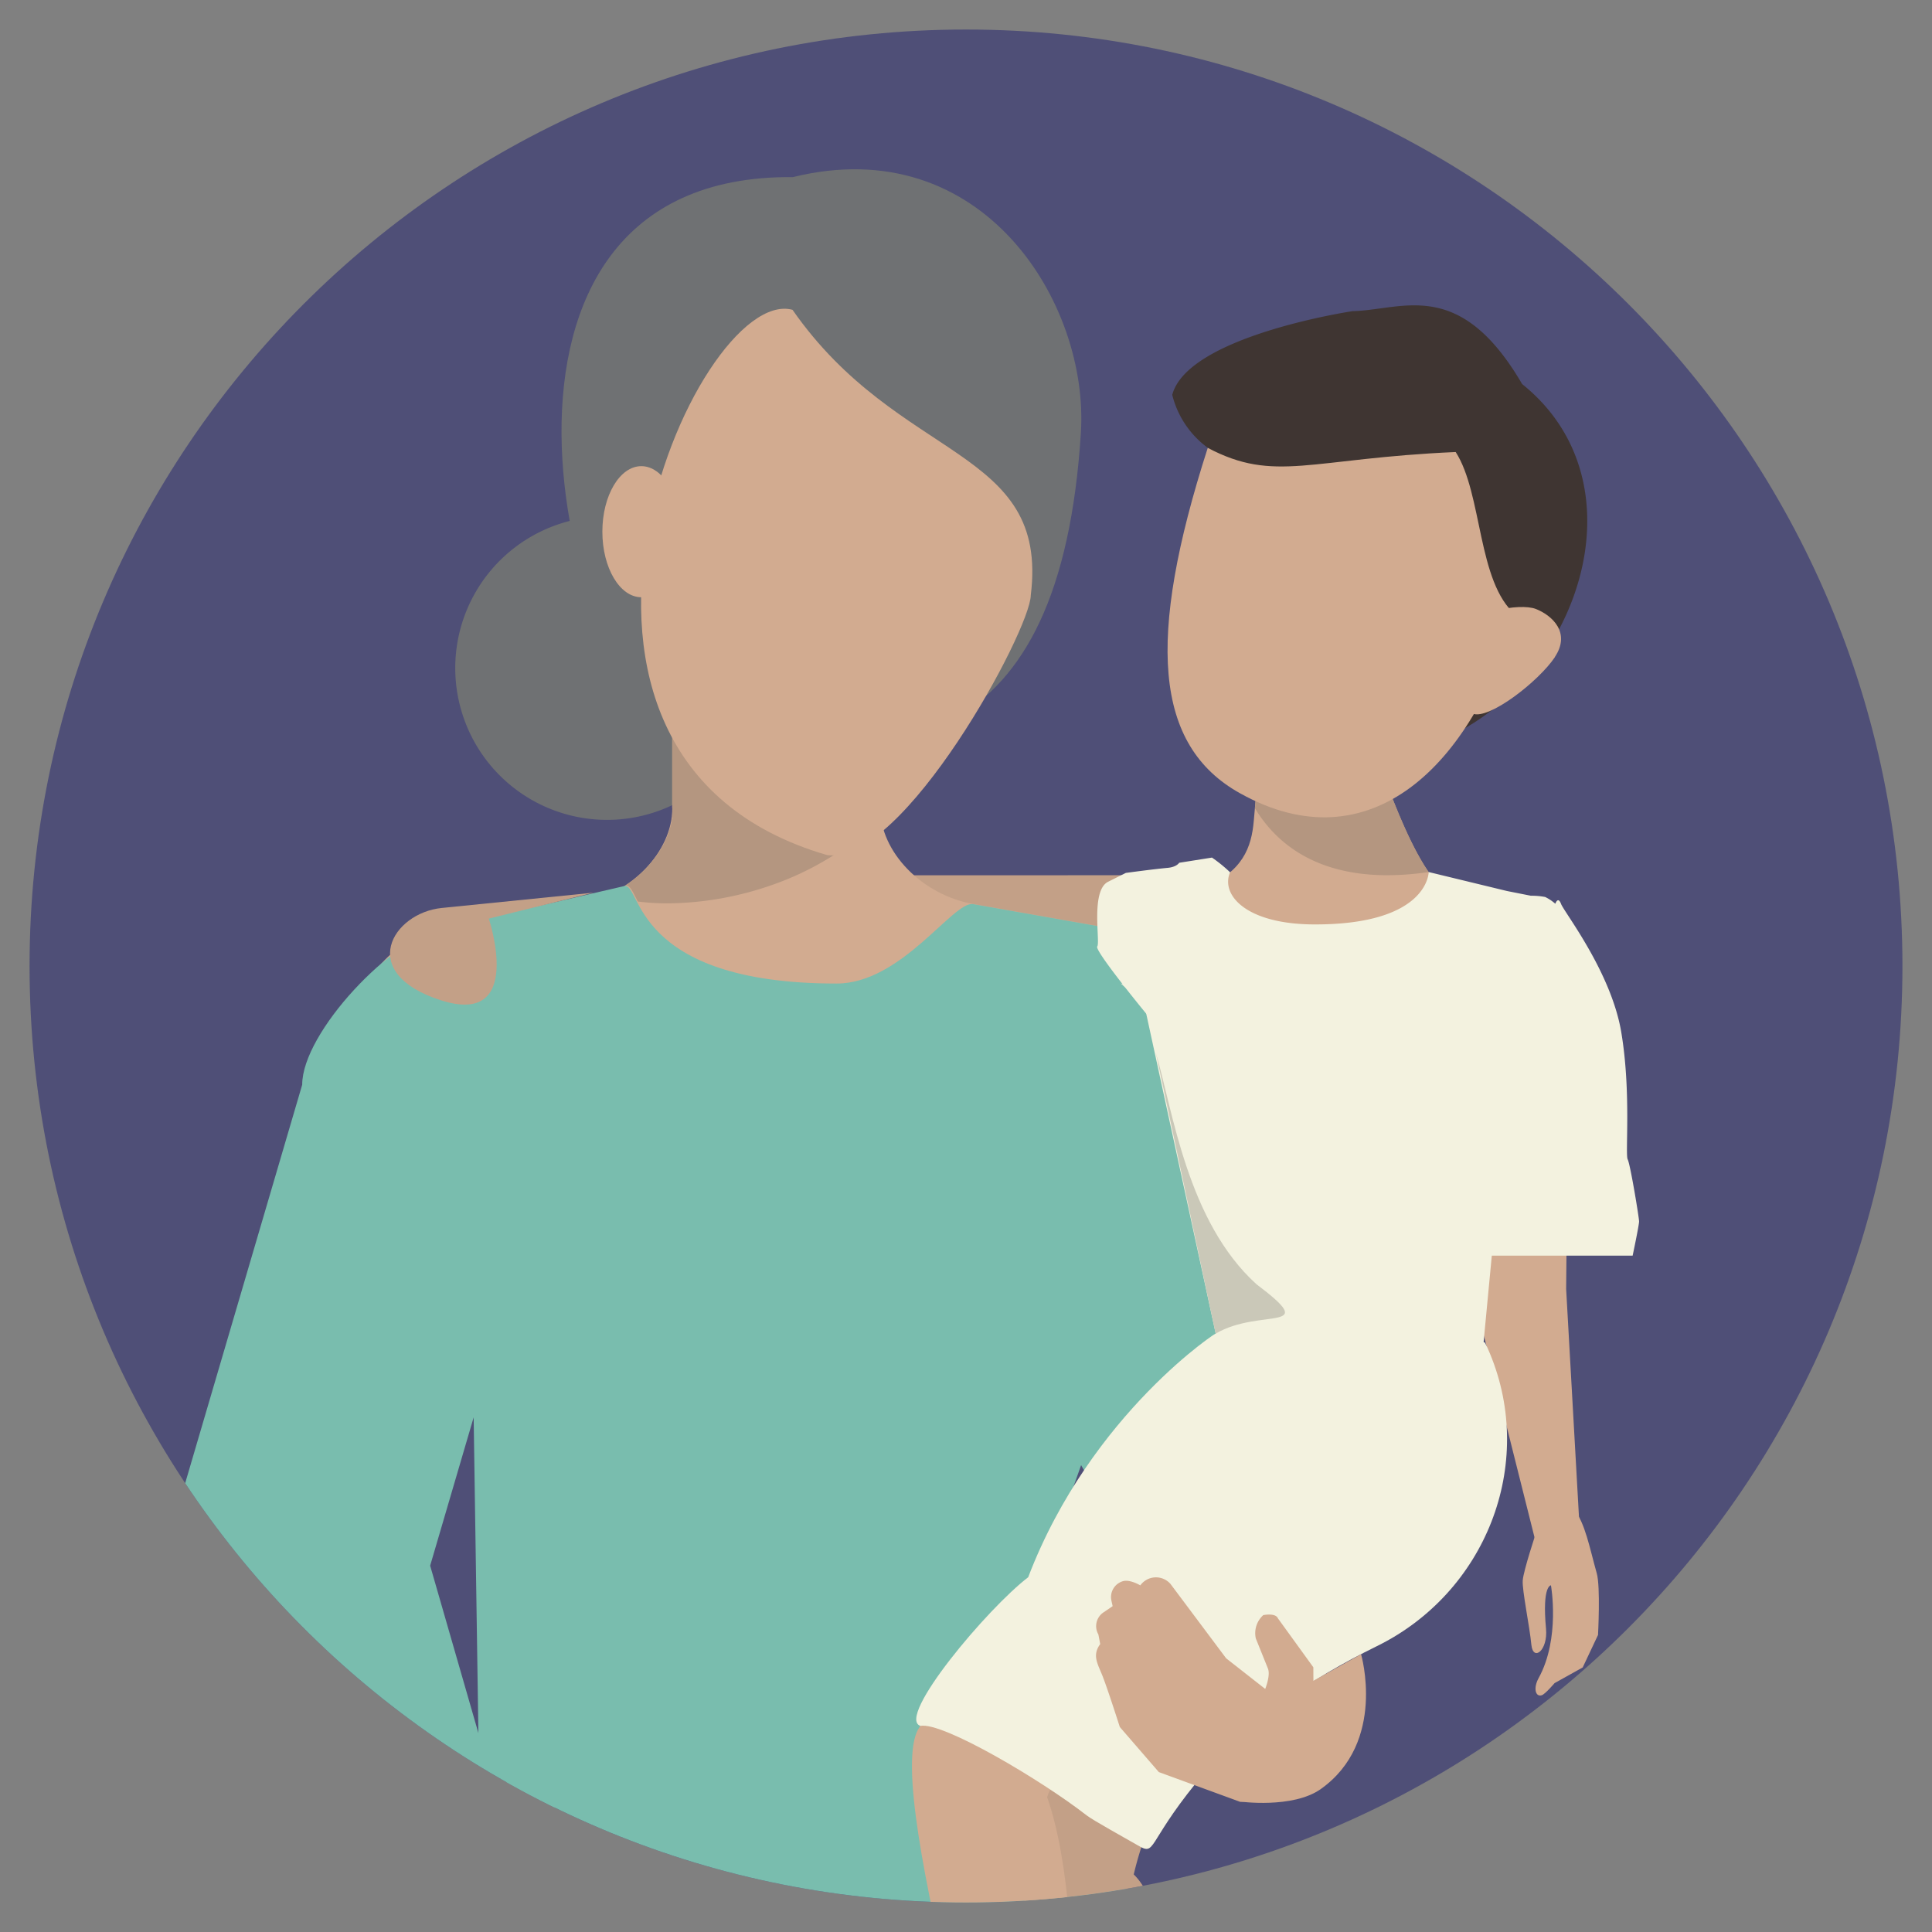
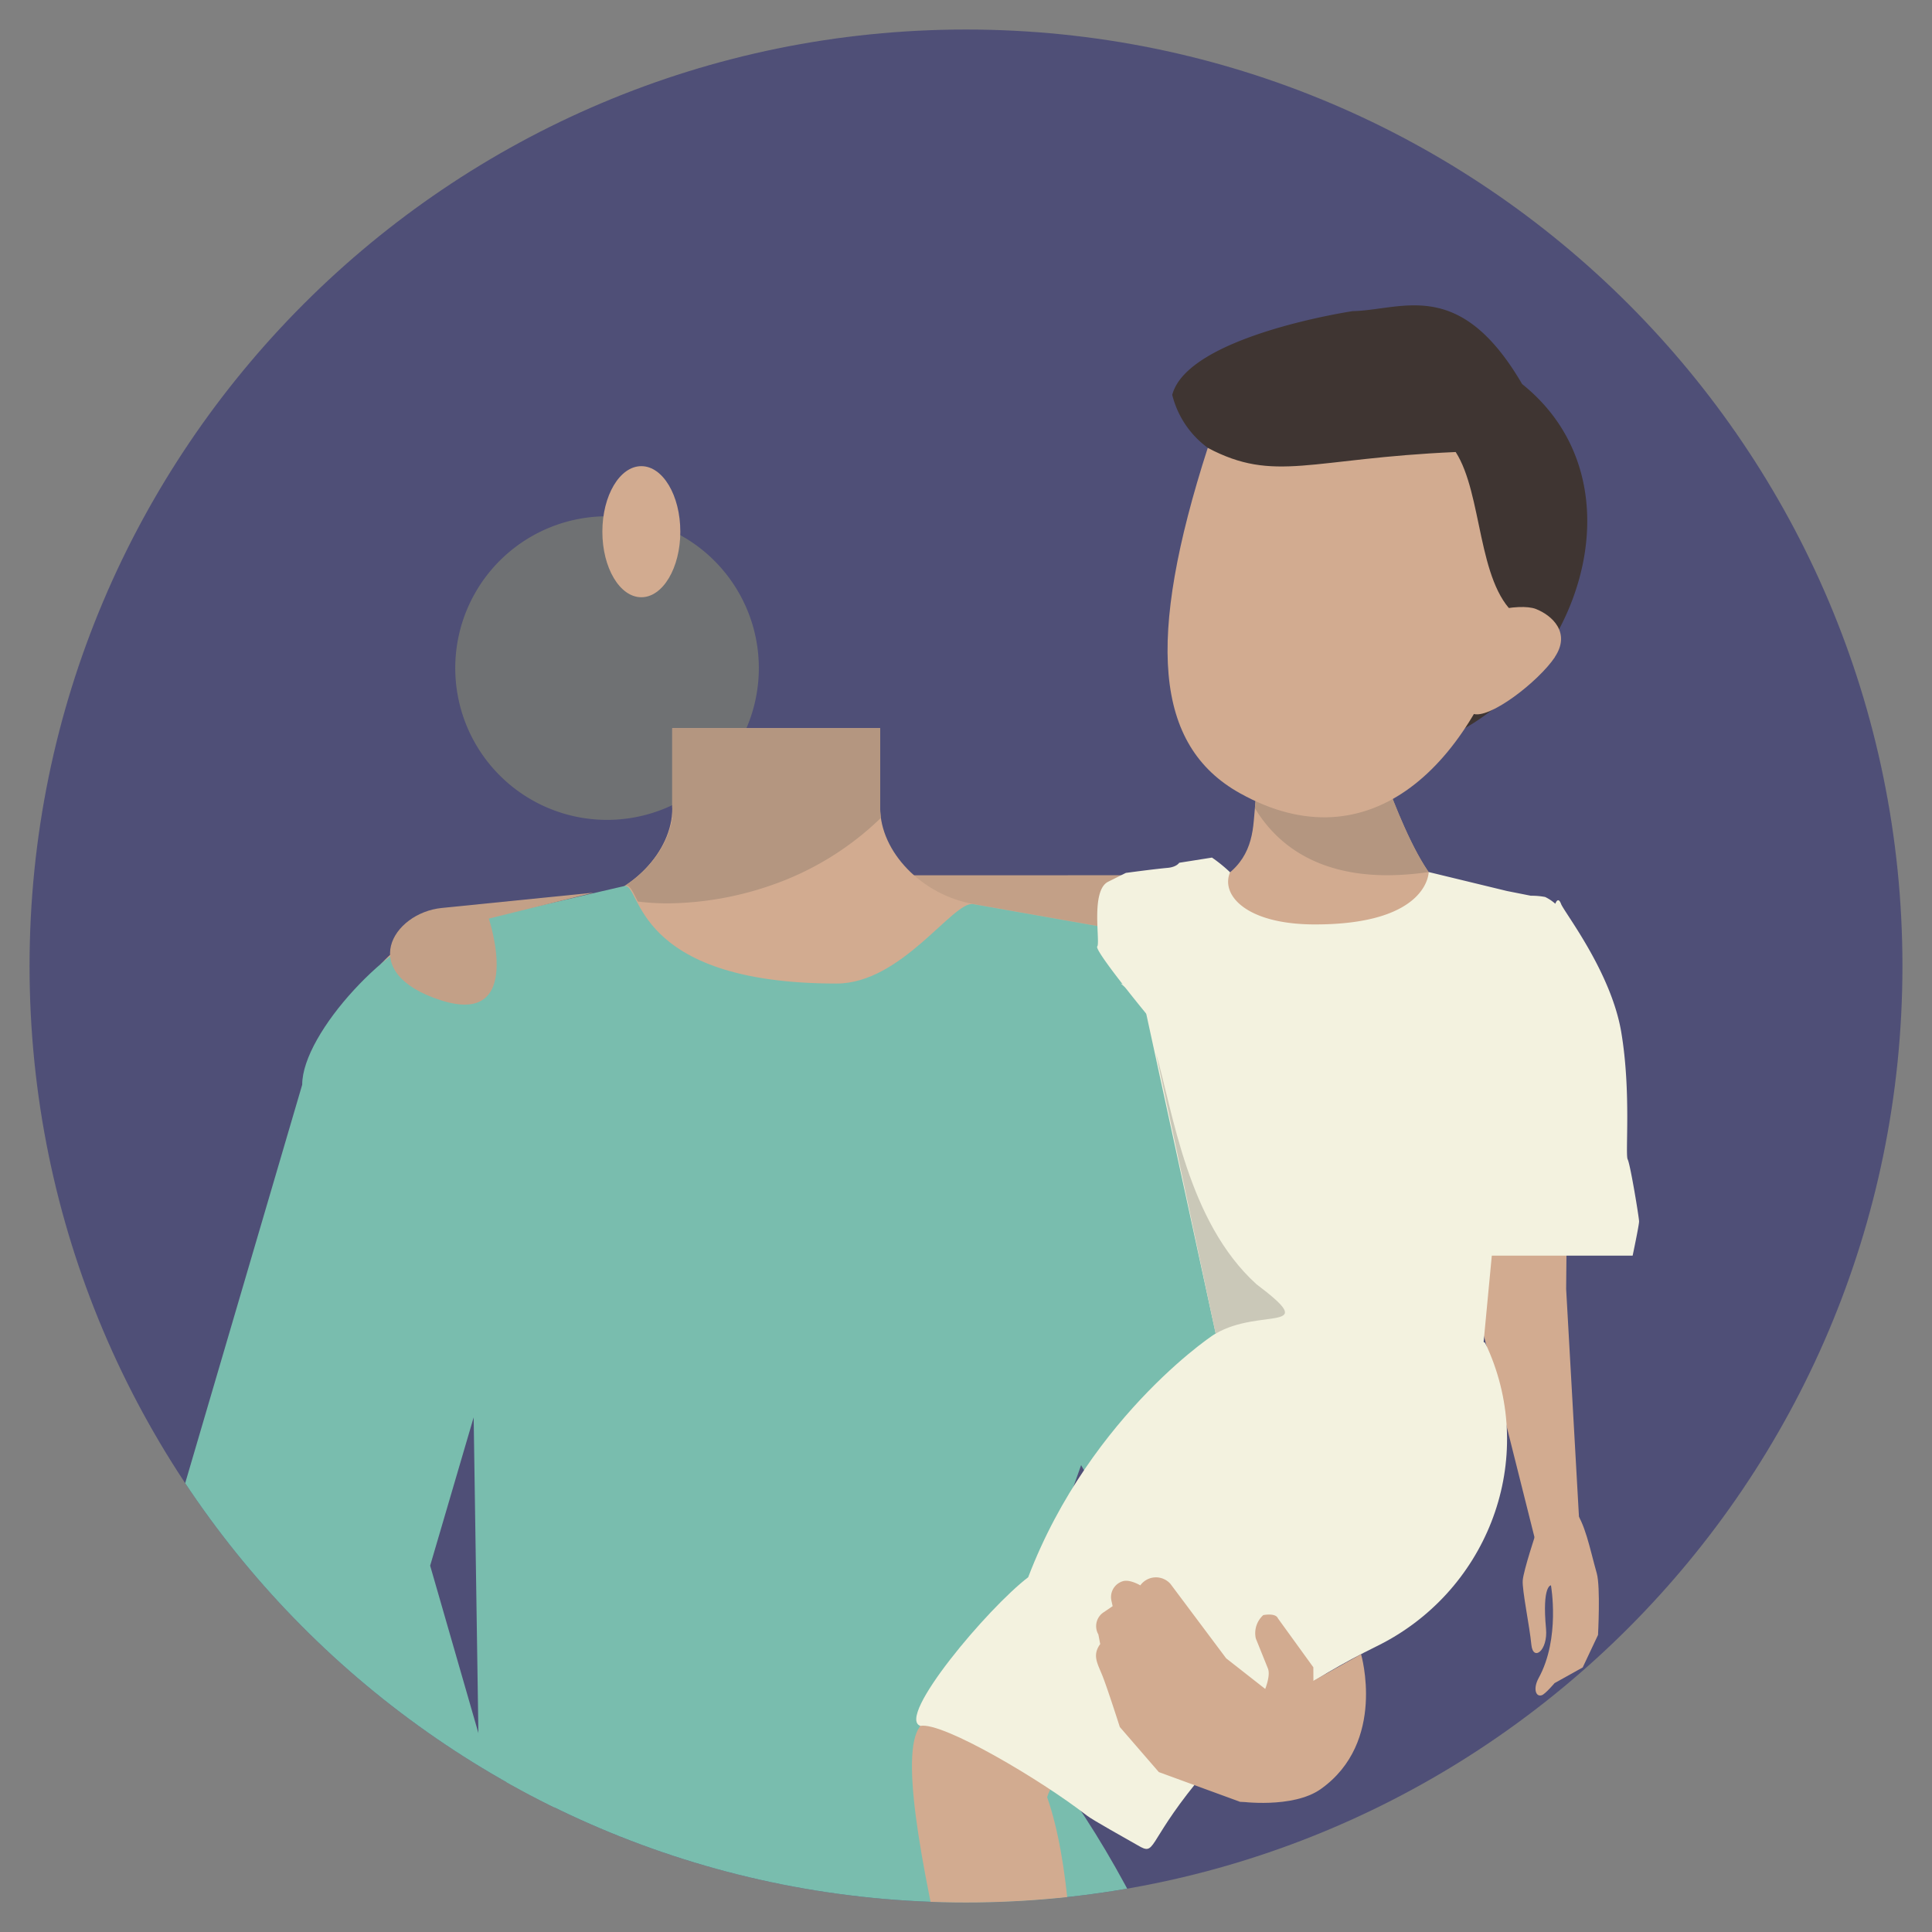
<svg xmlns="http://www.w3.org/2000/svg" id="Layer_1" data-name="Layer 1" viewBox="0 0 600 600">
  <rect x="0" y="0" width="600" height="600" fill="#808080" stroke="none" />
  <defs>
    <style>.cls-1{fill:none;}.cls-2{clip-path:url(#clip-path);}.cls-3{fill:#4f4f77;}.cls-4{clip-path:url(#clip-path-2);}.cls-5{fill:#c3a087;}.cls-6{fill:#6f7173;}.cls-7{fill:#d2ab90;}.cls-8{fill:#484765;}.cls-9{fill:#b49680;}.cls-10{fill:#79bdae;}.cls-11{fill:#f3f2df;}.cls-12{fill:#cac8b8;}.cls-13{fill:#3f3532;}</style>
    <clipPath id="clip-path">
      <rect class="cls-1" x="9.18" y="9.17" width="581.64" height="581.65" />
    </clipPath>
    <clipPath id="clip-path-2">
      <path class="cls-1" d="M298.81,9.17C143,9.79,16.05,133,9.45,287.35v25.3C16.07,467.41,143.62,590.83,300,590.83c153.92,0,279.91-119.57,290.15-270.9l-.1-41.26C579.16,128.4,454.1,9.78,301.18,9.17Z" />
    </clipPath>
  </defs>
  <title>EEI-POTB-Isaac</title>
  <g class="cls-2">
    <path class="cls-3" d="M590.82,300C590.82,139.39,460.62,9.17,300,9.17S9.18,139.39,9.18,300,139.38,590.83,300,590.83,590.82,460.62,590.82,300" />
  </g>
  <g class="cls-4">
    <polygon class="cls-5" points="355.5 271.81 272.94 271.83 302.97 300.4 343.37 298.65 355.5 271.81" />
    <path class="cls-6" d="M141.74,201.69a47.14,47.14,0,1,0,52.53-41,47.13,47.13,0,0,0-52.53,41" />
    <path class="cls-7" d="M208.77,250.9V226.14h64.58V250.9c0,13.67,12.93,27,28.9,29.85l42,7.41c16,2.82,28.9,18.24,28.9,34.45L240.33,357.83,109,322.61c0-16.21,12.94-31.63,28.91-34.45l42-7.41c16-2.82,28.9-16.18,28.9-29.85" />
    <path class="cls-8" d="M208.77,250.9v0Zm64.58.4a22.5,22.5,0,0,0,.22,2.72h0a25.12,25.12,0,0,1-.22-2.72m-64.59.11c0,.09,0,.19,0,.29,0-.1,0-.2,0-.29m0,.4,0,.39,0-.39m0,.41c0,.13,0,.25,0,.37,0-.12,0-.24,0-.37m0,.48c0,.11,0,.21,0,.32a3.16,3.16,0,0,1,0-.32m0,.39c0,.14,0,.27,0,.41,0-.14,0-.27,0-.41m0,.44c0,.12,0,.25-.05.36,0-.11,0-.24.05-.36m-.05.45-.06.36.06-.36m-.06.4c0,.14-.05.28-.07.41,0-.13,0-.27.07-.41m-.08.43c0,.14,0,.27-.07.4,0-.13.05-.27.07-.4m-.08.44c-1.52,7.72-6.93,15-14.38,19.88h0c7.45-4.88,12.86-12.15,14.38-19.87" />
    <path class="cls-9" d="M273.35,226.14H208.77v25.15a.45.45,0,0,0,0,.11v.3s0,.07,0,.11,0,.26,0,.39v0c0,.13,0,.25,0,.37a.41.41,0,0,0,0,.11l0,.32s0,0,0,.07,0,.27,0,.41a0,0,0,0,0,0,0c0,.12,0,.25,0,.37a.19.19,0,0,0,0,.08l-.06.36a.08.08,0,0,1,0,0l-.06.41v0c0,.13,0,.27-.07.4a.06.06,0,0,1,0,0c-1.51,7.73-6.93,15-14.38,19.88a.9.9,0,0,1,.23,0c1.29,0,2.1,2,3.67,5a73.84,73.84,0,0,0,9.27.57,100.51,100.51,0,0,0,32.64-5.8A91.83,91.83,0,0,0,273.57,254a22.5,22.5,0,0,1-.22-2.72h0V226.14" />
    <path class="cls-10" d="M52.58,477.44l1.68-5.76L93.85,336.87c0-16.21,28.06-45.9,44-48.71l56.08-13c5.31-.94,2.12,30.29,65.88,30.29,20.25,0,36.24-25.75,42.41-24.67l42,7.41c15.94,2.81,28.9,18.24,28.9,34.45l21.78,74.54,22.85,116.56c3.54,14.12-72.86-41-82-58.73L304.1,544.07l-122.53-.83-32,61.59-2.47-164.66-13.51,46.06,42,145.75L158,680.35,57.51,516.55c10.41,17-12.95-11.81-4.93-39.11" />
-     <path class="cls-6" d="M208.52,224.54C176.6,212.26,136.84,54,246.24,55c59-14.54,92,39.2,89.44,79.39-6.3,99.52-57.33,107.82-127.16,90.17" />
-     <path class="cls-7" d="M256.9,265.56c-104.79-30.36-41-177.49-10.78-169.35,33.12,47.57,79.69,42.46,74,88.64-.1,10.87-39.44,83.62-63.2,80.71" />
    <path class="cls-7" d="M187.07,165.12c0,11.24,5.42,20.36,12.1,20.36s12.11-9.12,12.11-20.36-5.42-20.35-12.11-20.35-12.1,9.11-12.1,20.35" />
    <path class="cls-10" d="M407.49,823.49c0,139.43-330.58,139.43-330.58,0s72.42-325.3,166.76-325.3,163.82,185.86,163.82,325.3" />
-     <path class="cls-5" d="M359,431.52c10.7-2.7,63.73-23.68,50.28,44.27s-44.82,54.7-57.19,106.33c19.62,18.92,6,107.68,14.67,144.35-2.68,7.1-4.13,36.76-15.19,37.14S348.93,728,348,724.08c-1.56-16-28.72-127.61-33.77-150.94a17.35,17.35,0,0,1,.09-7.82c5.31-22.15,32-130.58,44.7-133.8" />
    <path class="cls-7" d="M285.19,537c13.39-23.31,87.74-91.09,101.52-96,10.39-3.7,55.49,46.52,46.26,58S333,532.59,325.2,558.12c14,40.26,5.3,122.76,6.81,145.7-2.89,7-24.42,32.17-32,28.82s8.09-14,12.05-29.63c5.4-10.91-38.47-145.81-26.89-166" />
    <polygon class="cls-7" points="487.06 328.3 486.38 400.29 491.06 483.43 477.51 481.24 459.85 410.89 462.38 342.26 487.06 328.3" />
    <path class="cls-7" d="M477.12,475.74l.58-13.81s7.92,2.8,11.05,6.68c3.58,4.42,4.92,12.15,7.14,20,1.19,4.2.39,19.14.39,19.14l-4.76,10.09-8.74,4.87s-2.86,3.38-3.95,3.75c-1.91.65-2.77-2.07-1-5.31,6.8-12.33,3.83-28.81,3.83-28.81s-2.79-.05-1.53,13.46c.63,6.8-4,10.31-4.55,5-.55-5.82-2.91-16.93-2.68-20s4.2-15,4.2-15" />
    <path class="cls-11" d="M319.32,489.8c19.6-51.29,60.23-77.24,58.23-75.63,46.12-19.6,83.63,2.84,83.63,2.84.49.94,1,2,1.51,3.29,14.43,34.7-1.4,74.4-35.13,90.95-20.65,10.14-40.84,23.59-56.19,42.56s-12.35,22.62-18,19.29c-3.43-2-13.95-7.78-15.89-9.31-14.13-11-44.73-29.13-51.65-27.8-7.66-2.65,21-36.69,33.52-46.19" />
    <path class="cls-7" d="M389.37,255c.72-8.21,1.3-14.87,1.3-14.87l35.71-9.22s13.57,43.66,24.13,46c0,0,41.49,38.78-31.34,43.32s-45.34-44.53-45.34-44.53c12.12-5,14.82-12.54,15.54-20.74" />
    <path class="cls-8" d="M426.39,230.86l-35.72,9.22v0Zm0,.13c0,.08.06.2.11.35-.05-.15-.09-.27-.11-.35m.12.39s0,0,0,.05,0,0,0-.05m0,.07c.09.31.23.73.4,1.26-.17-.53-.31-1-.4-1.26m.42,1.32,0,.1,0-.1m0,.15c0,.09.07.19.11.3,0-.11-.07-.21-.11-.3m.13.38.12.36-.12-.36m.14.41c2.43,7.34,9.31,27,16.37,37.11h0c-7.08-10.1-14-29.77-16.39-37.11m-36.65,6.43v0m0,.06c-.07.77-.44,5.1-1,10.79h0c.5-5.69.87-10,.94-10.8" />
    <path class="cls-9" d="M426.39,230.86l-35.72,9.22v.12h0c-.07.78-.44,5.11-.94,10.8,6.1,10.14,18,20.81,41.15,20.81a87.7,87.7,0,0,0,11.75-.84l1.06-.15c-7.05-10.1-13.94-29.76-16.37-37.11a.17.17,0,0,0,0-.05l-.12-.36a.31.31,0,0,1,0-.08c0-.11-.07-.21-.11-.3a.07.07,0,0,0,0,0l0-.1a.14.14,0,0,1,0-.07c-.18-.52-.31-.94-.4-1.25l0,0a.43.43,0,0,0,0-.05v0c-.05-.15-.09-.27-.11-.35l0-.13" />
    <path class="cls-11" d="M376.39,266.33a45.92,45.92,0,0,1,5.62,4.56c-3,7.05,5,16.21,26.39,16.2,35.31,0,35.29-16.27,35.29-16.27L468,276.71l7.42,1.47a22.4,22.4,0,0,1,4.45.39,14.07,14.07,0,0,1,3.15,2.1s.82-2.49,1.79.07,15.53,21.09,18.68,39.77,1.18,38,2,39.54,3.54,18.1,3.54,19.28-2,10.63-2,10.63H459.85L356,314.85s-16.25-19.75-15.24-20.93-2.15-17.32,3.37-20.08l5.51-2.75s8.66-1.18,13-1.57c2.77-.25,3.57-1.58,3.57-1.58Z" />
    <polygon class="cls-11" points="467.71 343.35 460.09 423.73 377.55 414.17 355.26 311.54 348.04 305.43 467.71 343.35" />
    <path class="cls-12" d="M359,327.12l18.53,87.05c13.91-8.16,33,0,12.64-15.37-21.44-19.49-25.88-53.63-31.17-71.68" />
    <path class="cls-13" d="M364.05,122.63a29,29,0,0,0,11.07,16.46c11.32,7.4,26.9,92.35,37.78,93.94,61,12.84,108.77-74.48,59.81-113.76-19.46-33.37-37.08-23-52.66-22.64,0,0-51.17,7.65-56,26" />
    <path class="cls-7" d="M482.9,204.06c-5.09,7.6-20.51,19.54-25.52,17.58s-11.21-16.56-6.12-24.16S472,187.16,477,189.13s10.94,7.33,5.86,14.93" />
    <path class="cls-7" d="M385.08,246.35c-26.61-14.84-29.16-47.75-10-107.26,20.82,11,31.68,3.28,77,1.29,8.38,13.06,6.67,40.45,18.6,50.55-13.45,46.7-45.22,77.95-85.59,55.42" />
    <path class="cls-7" d="M422.69,513.73s8,27.29-12.49,41.86c-8.73,6.2-25.21,3.89-25.21,3.89l19.4-35.54Z" />
    <path class="cls-7" d="M345.54,498.81l-.39-1.76a5.14,5.14,0,0,1,3.59-6c2.2-.63,5.39,1.3,5.39,1.3a6,6,0,0,1,9.37-.45L380.79,515l12.13,9.51s1.72-4.2.84-6.35L390,508.83a7.55,7.55,0,0,1,2.32-7.24s3.8-.79,4.55,1l11,15.2L408,541s-2.48,8.34-8.76,13.54a23.37,23.37,0,0,1-14.2,5l-25.15-9.2-12.12-14s-3.9-12.21-5.43-16-3.09-6.19-.82-9.54l.16-.21-.57-3a5.14,5.14,0,0,1,1.65-6.89Z" />
  </g>
  <g class="cls-2">
    <path class="cls-5" d="M151.8,285.28s11.36,33.81-14.93,25.35-15-27.1.3-28.65l47.2-4.76Z" />
  </g>
</svg>